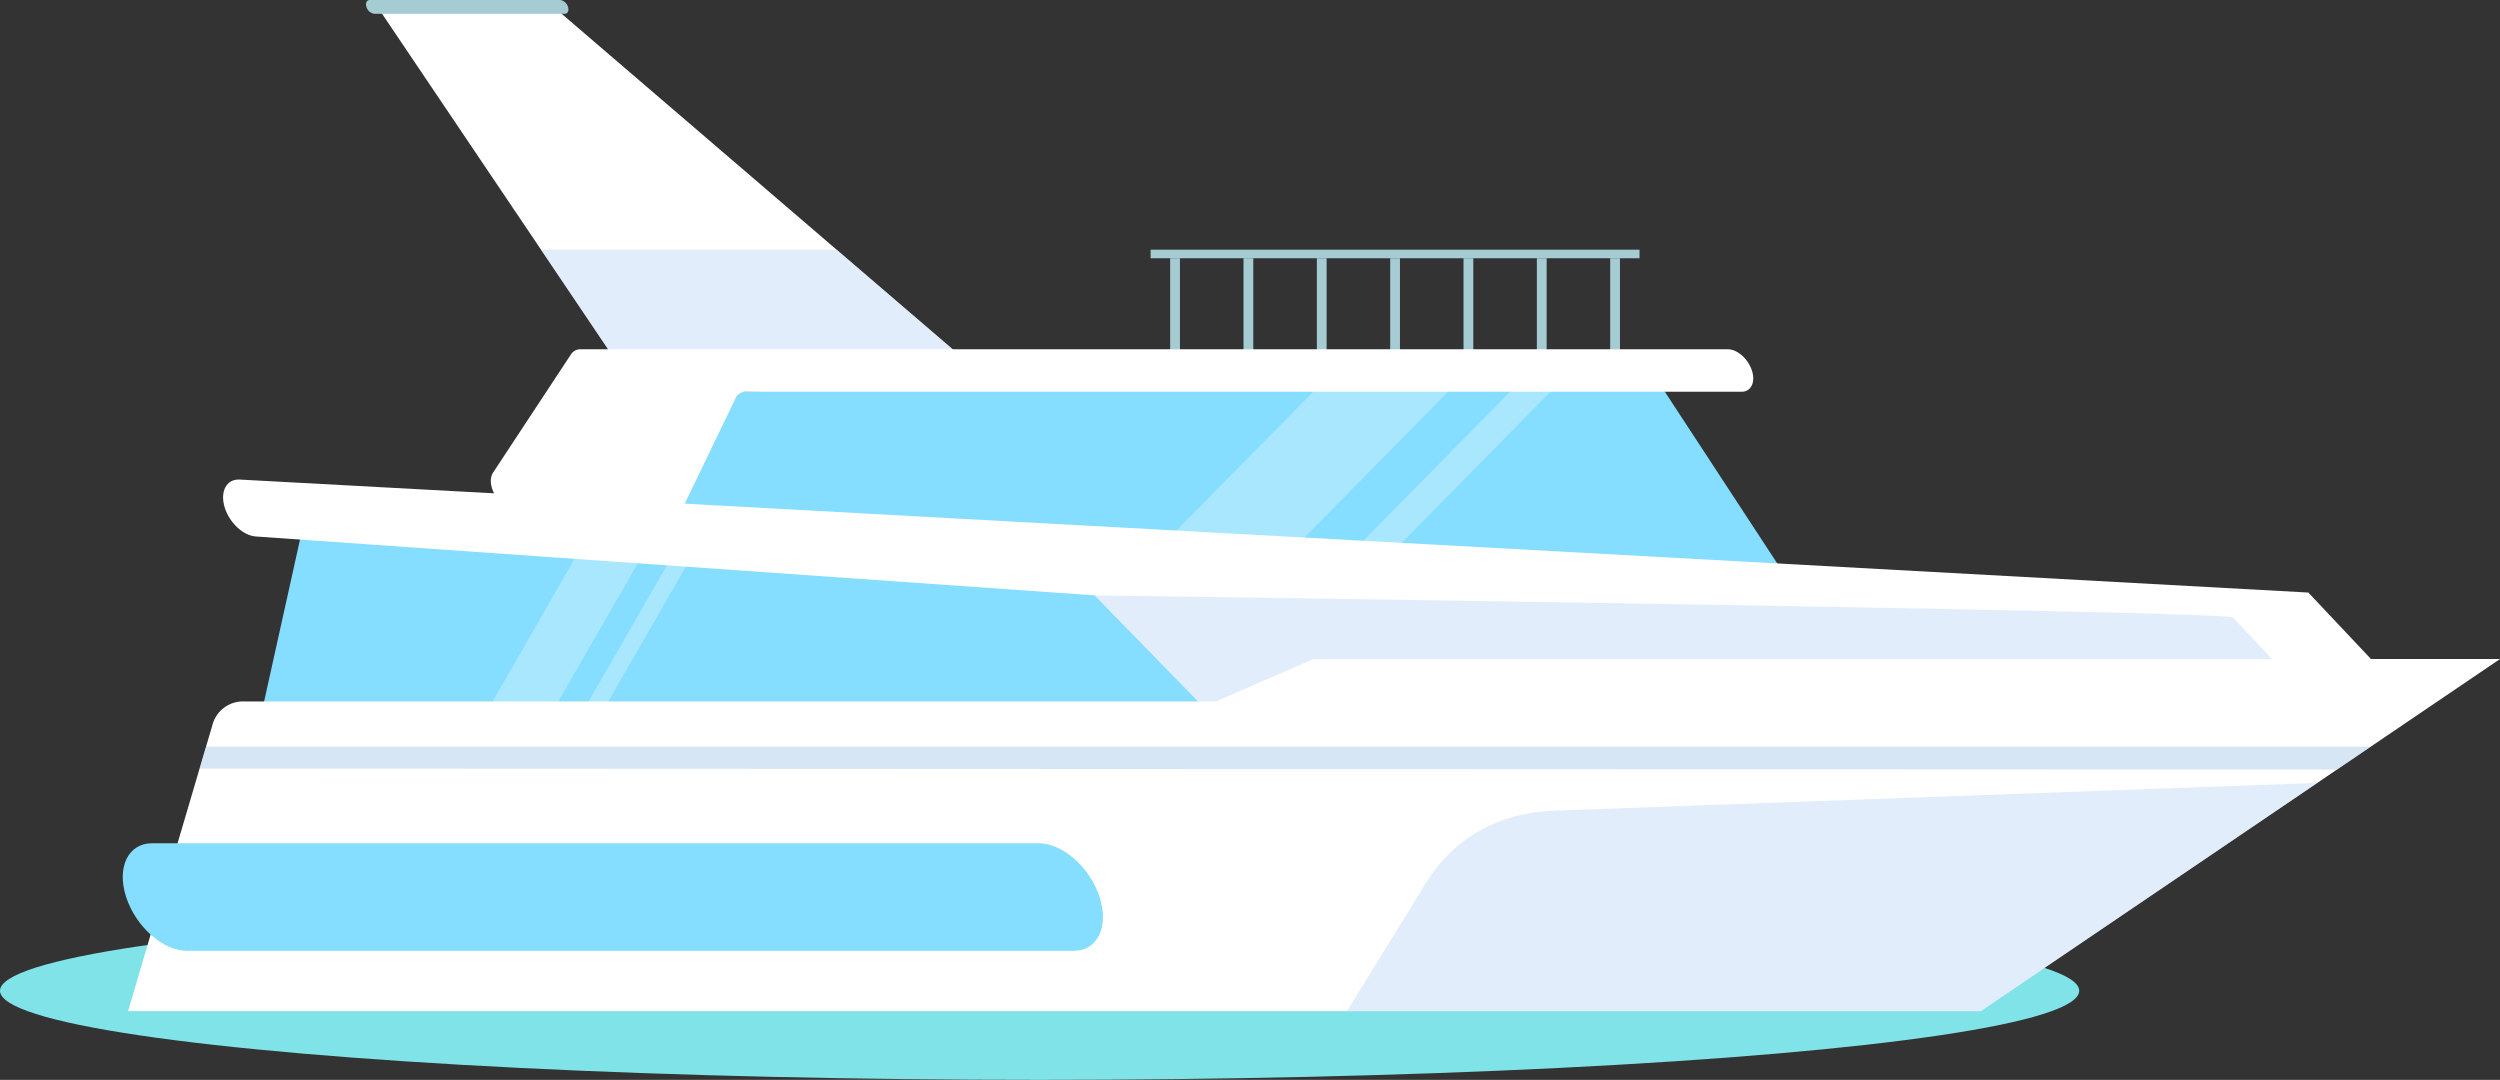
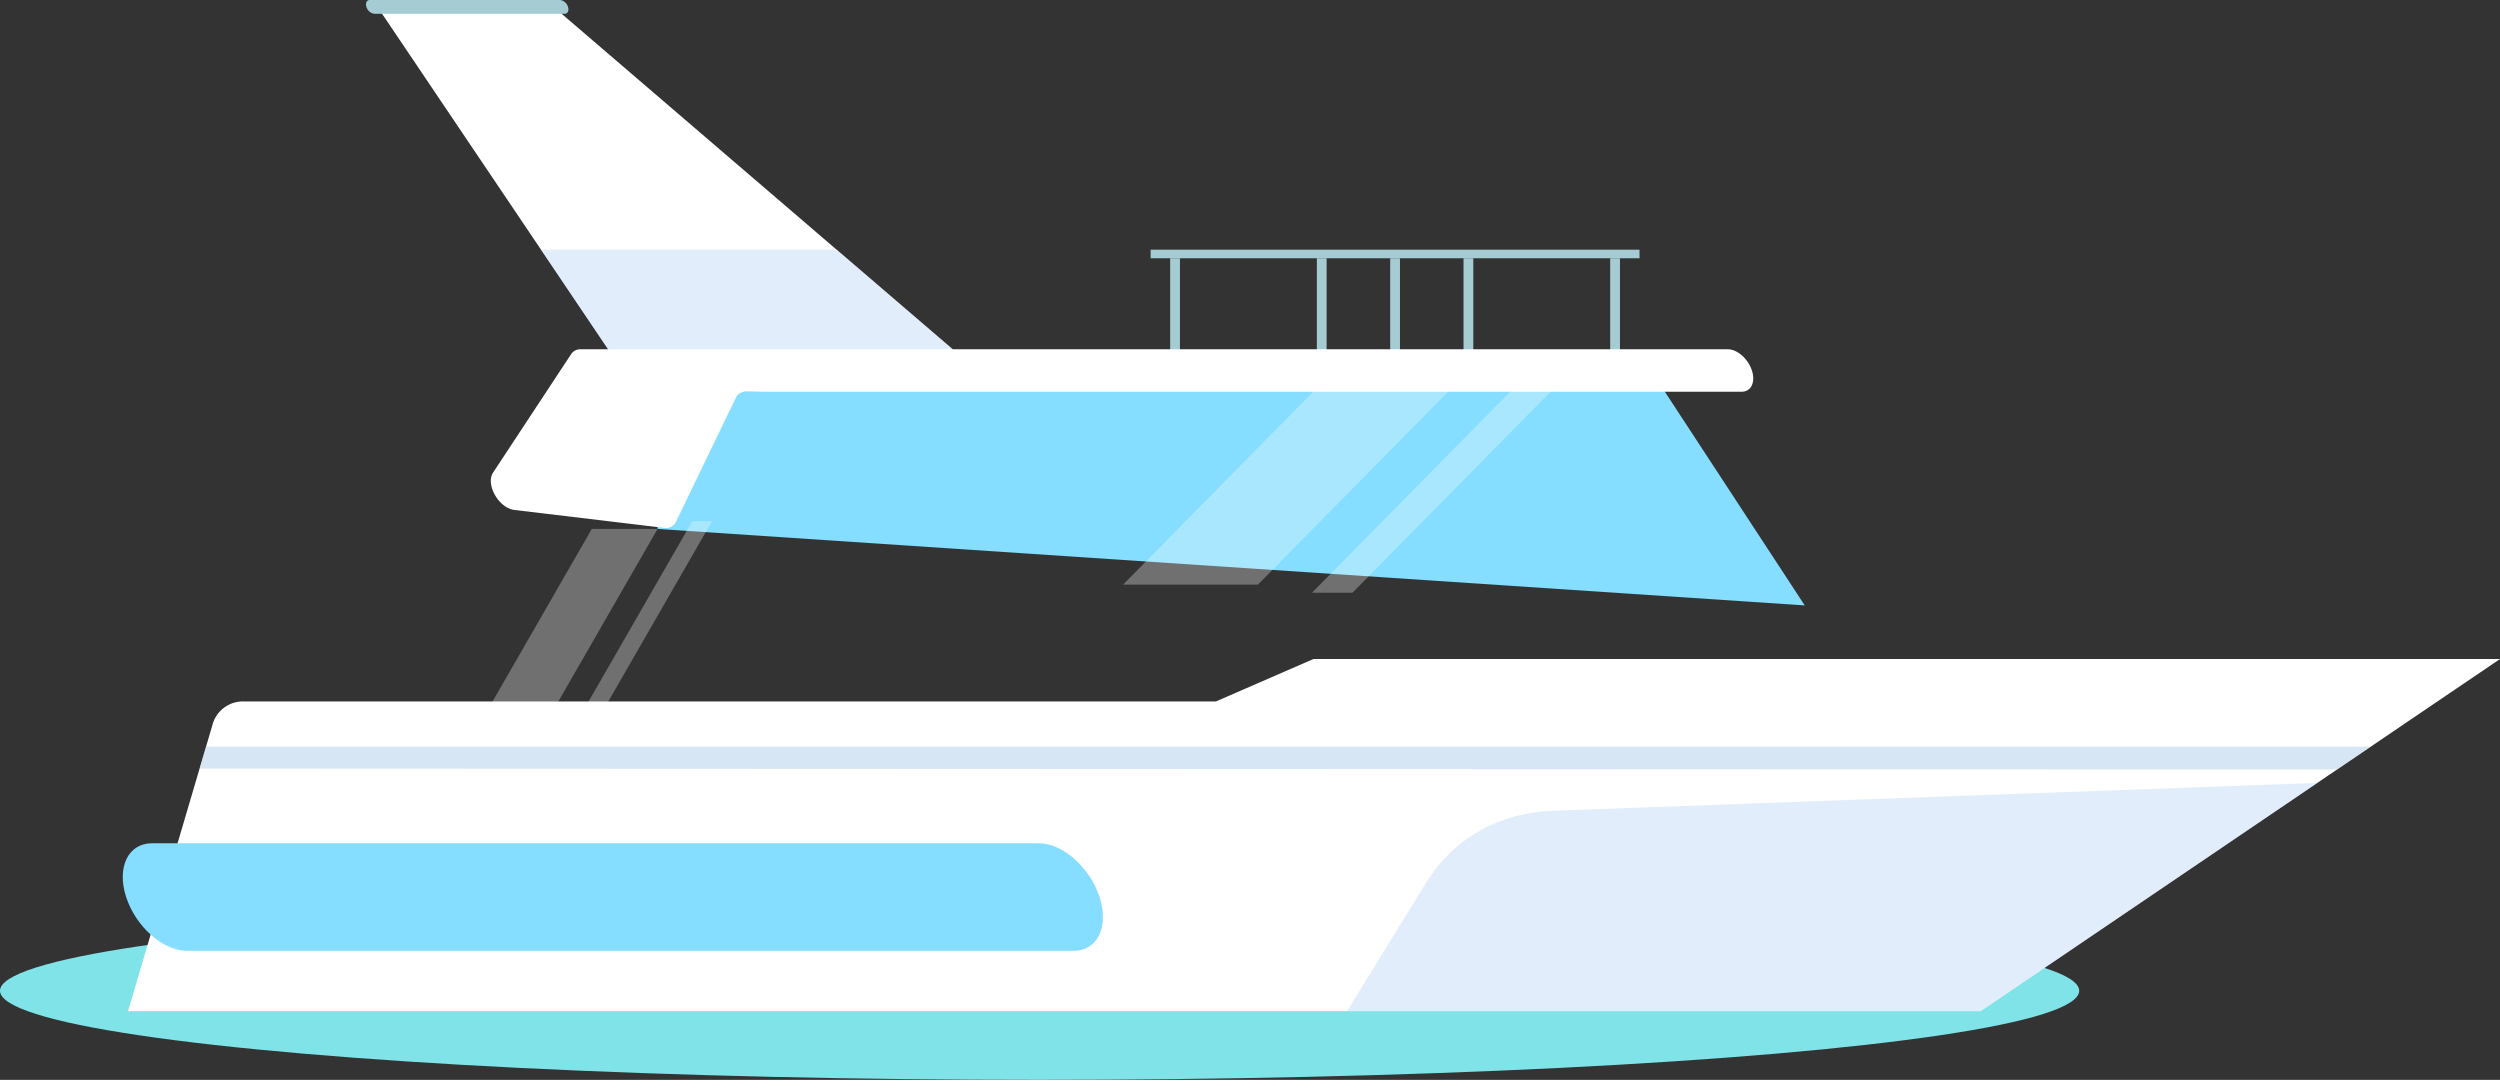
<svg xmlns="http://www.w3.org/2000/svg" width="505" height="218.133" viewBox="0 0 505 218.133">
  <rect x="0" y="0" width="505" height="218.133" fill="#333333" stroke="none" />
  <g id="그룹_6049" data-name="그룹 6049" transform="translate(156.5 -2908.368)">
    <ellipse id="타원_744" data-name="타원 744" cx="210" cy="18" rx="210" ry="18" transform="translate(-156.5 3090.5)" fill="#80e3e8" />
    <g id="그룹_6048" data-name="그룹 6048">
      <g id="그룹_6047" data-name="그룹 6047">
        <rect id="사각형_4279" data-name="사각형 4279" width="1.975" height="20.125" transform="translate(79.875 2960.535)" fill="#a5ccd3" />
-         <rect id="사각형_4280" data-name="사각형 4280" width="1.975" height="20.125" transform="translate(94.689 2960.535)" fill="#a5ccd3" />
        <rect id="사각형_4281" data-name="사각형 4281" width="1.975" height="20.125" transform="translate(109.503 2960.535)" fill="#a5ccd3" />
        <rect id="사각형_4282" data-name="사각형 4282" width="1.975" height="20.125" transform="translate(124.317 2960.535)" fill="#a5ccd3" />
        <rect id="사각형_4283" data-name="사각형 4283" width="1.975" height="20.125" transform="translate(139.131 2960.535)" fill="#a5ccd3" />
-         <rect id="사각형_4284" data-name="사각형 4284" width="1.975" height="20.125" transform="translate(153.945 2960.535)" fill="#a5ccd3" />
        <rect id="사각형_4285" data-name="사각형 4285" width="1.975" height="20.125" transform="translate(168.759 2960.535)" fill="#a5ccd3" />
        <rect id="사각형_4286" data-name="사각형 4286" width="98.759" height="1.732" transform="translate(75.925 2958.804)" fill="#a5ccd3" />
      </g>
      <path id="패스_10032" data-name="패스 10032" d="M-45.364,2909.165l85.349,73.227-72.714-2.087-47.929-71.141Z" fill="#fff" />
      <path id="패스_10033" data-name="패스 10033" d="M-47.215,2958.8l14.486,21.5,72.714,2.087L12.493,2958.8Z" fill="#c5ddf9" opacity="0.5" />
      <path id="패스_10034" data-name="패스 10034" d="M176.457,2982.392l31.6,48.268-231.724-15.452-.2-21.294,16.6-6.415Z" fill="#85ddff" />
      <path id="패스_10035" data-name="패스 10035" d="M97.612,3026.458H70.368l39.363-39.936h27.245Z" fill="#fff" opacity="0.3" />
      <path id="패스_10036" data-name="패스 10036" d="M116.7,3028.1h-8.173l42.506-43.125H159.2Z" fill="#fff" opacity="0.3" />
-       <path id="패스_10037" data-name="패스 10037" d="M-94.423,3010.7l-9.924,44.771H101.935l-29.26-34.237Z" fill="#85ddff" />
      <path id="패스_10038" data-name="패스 10038" d="M-46.641,3055.145H-59.927l22.973-39.936h13.286Z" fill="#fff" opacity="0.3" />
-       <path id="패스_10039" data-name="패스 10039" d="M-37.491,3056.79h-3.986l24.807-43.125h3.986Z" fill="#fff" opacity="0.3" />
-       <path id="패스_10040" data-name="패스 10040" d="M-108.1,3005.238c47.225,2.486,417.885,22.825,417.885,22.825l12.656,13.427-223.26,22.567-34.548-35.422-169.469-11.9c-2.514-.177-5.25-2.7-6.239-5.745h0C-112.133,3007.711-110.783,3005.1-108.1,3005.238Z" fill="#fff" />
+       <path id="패스_10039" data-name="패스 10039" d="M-37.491,3056.79h-3.986l24.807-43.125h3.986" fill="#fff" opacity="0.3" />
      <path id="패스_10041" data-name="패스 10041" d="M-56.882,3003.809-41.13,2979.9a2.165,2.165,0,0,1,1.879-.974H192.536c1.91,0,4.081,1.919,4.849,4.286h0c.767,2.366-.159,4.284-2.069,4.284H-5.84a2.166,2.166,0,0,0-2.038,1.256l-12.079,25.017A2.214,2.214,0,0,1-22.349,3015l-30.228-3.621C-55.763,3011-58.477,3006.228-56.882,3003.809Z" fill="#fff" />
-       <path id="패스_10042" data-name="패스 10042" d="M294.525,3033.088c-1.249-1.32-229.888-4.453-229.888-4.453l34.548,35.422,203.26-22.567Z" fill="#c5ddf9" opacity="0.5" />
      <path id="패스_10043" data-name="패스 10043" d="M-130.631,3112.62H243.6l104.9-71.13H108.812l-19.7,8.57H-107.25a6.369,6.369,0,0,0-6.366,4.851Z" fill="#fff" />
      <path id="패스_10044" data-name="패스 10044" d="M60.364,3100.431H-118.728c-4.843,0-10.346-4.864-12.292-10.864h0c-1.946-6,.4-10.864,5.245-10.864H53.317c4.843,0,10.346,4.864,12.292,10.864h0C67.555,3095.567,65.207,3100.431,60.364,3100.431Z" fill="#85ddff" />
      <path id="패스_10045" data-name="패스 10045" d="M115.6,3112.62l15.9-25.827c5.59-9.081,14.705-14.257,25.82-14.662l154.279-5.618-68,46.107Z" fill="#c5ddf9" opacity="0.5" />
      <path id="패스_10046" data-name="패스 10046" d="M-116.184,3063.621l431.749.2,6.851-4.645h-437.29Z" fill="#b0ceea" opacity="0.5" />
      <path id="패스_10047" data-name="패스 10047" d="M-42.44,2911.156H-80.9a1.937,1.937,0,0,1-1.577-1.394h0c-.25-.77.051-1.394.672-1.394h38.46a1.937,1.937,0,0,1,1.577,1.394h0C-41.517,2910.532-41.818,2911.156-42.44,2911.156Z" fill="#a5ccd3" />
    </g>
  </g>
</svg>